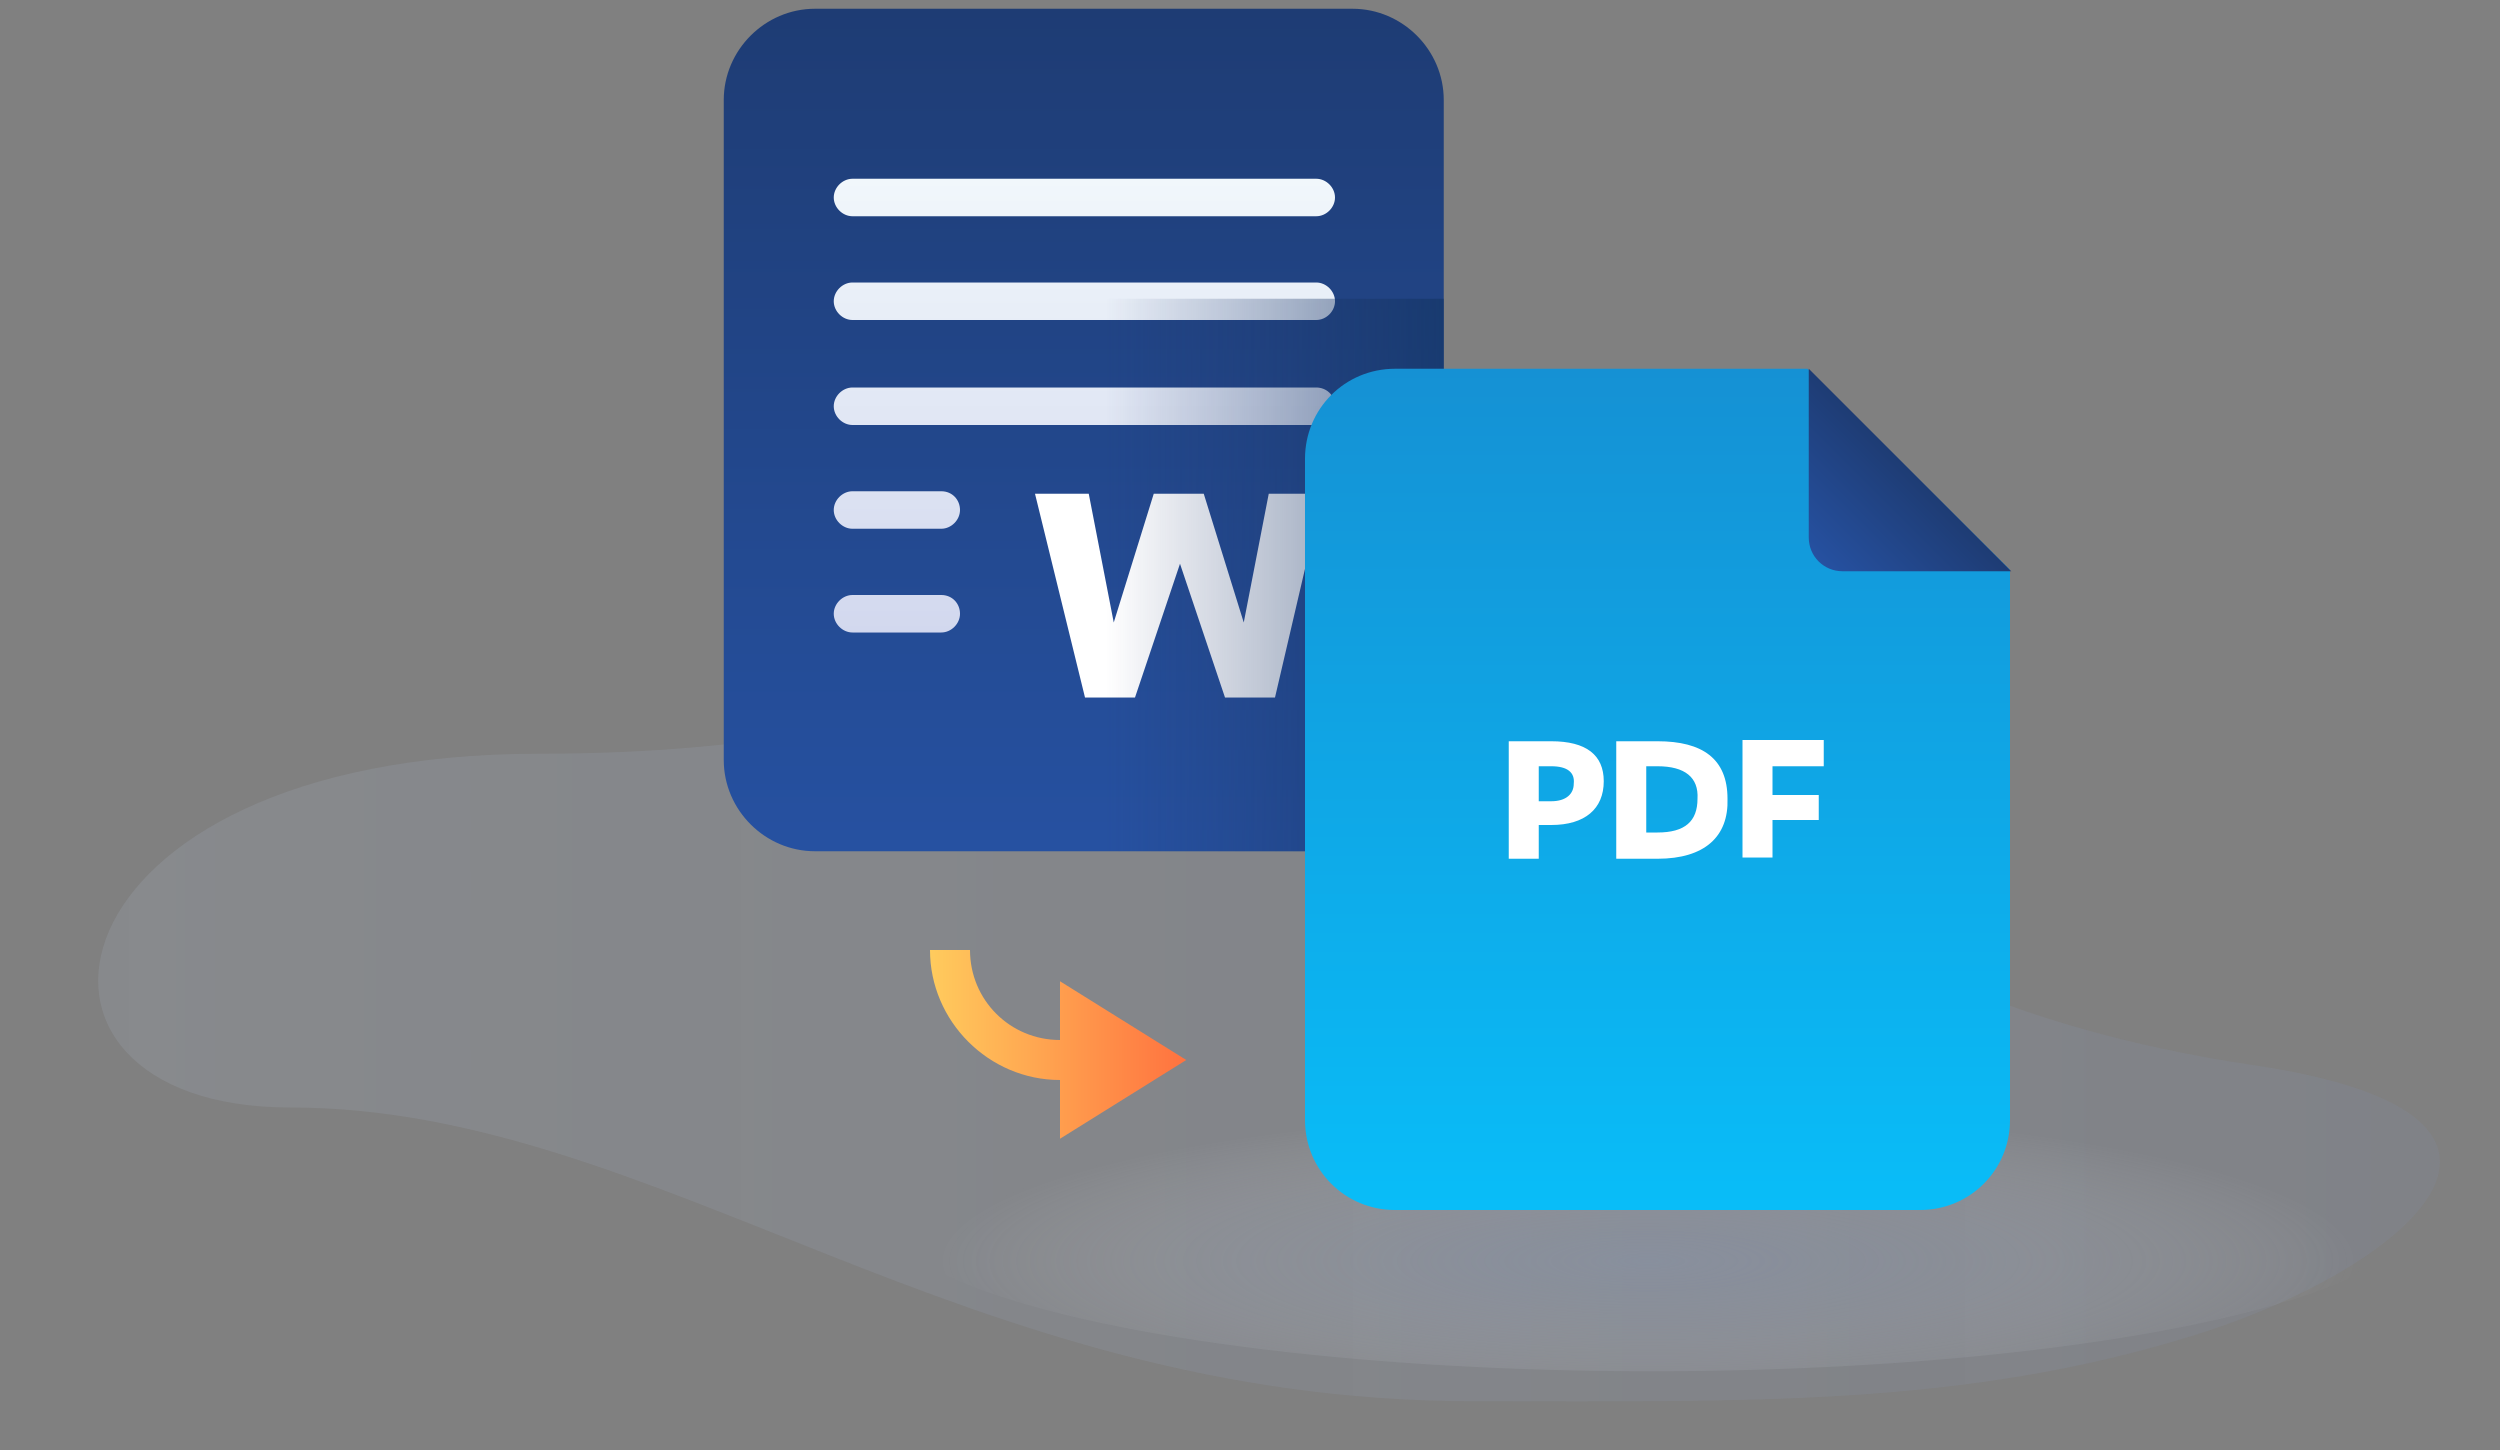
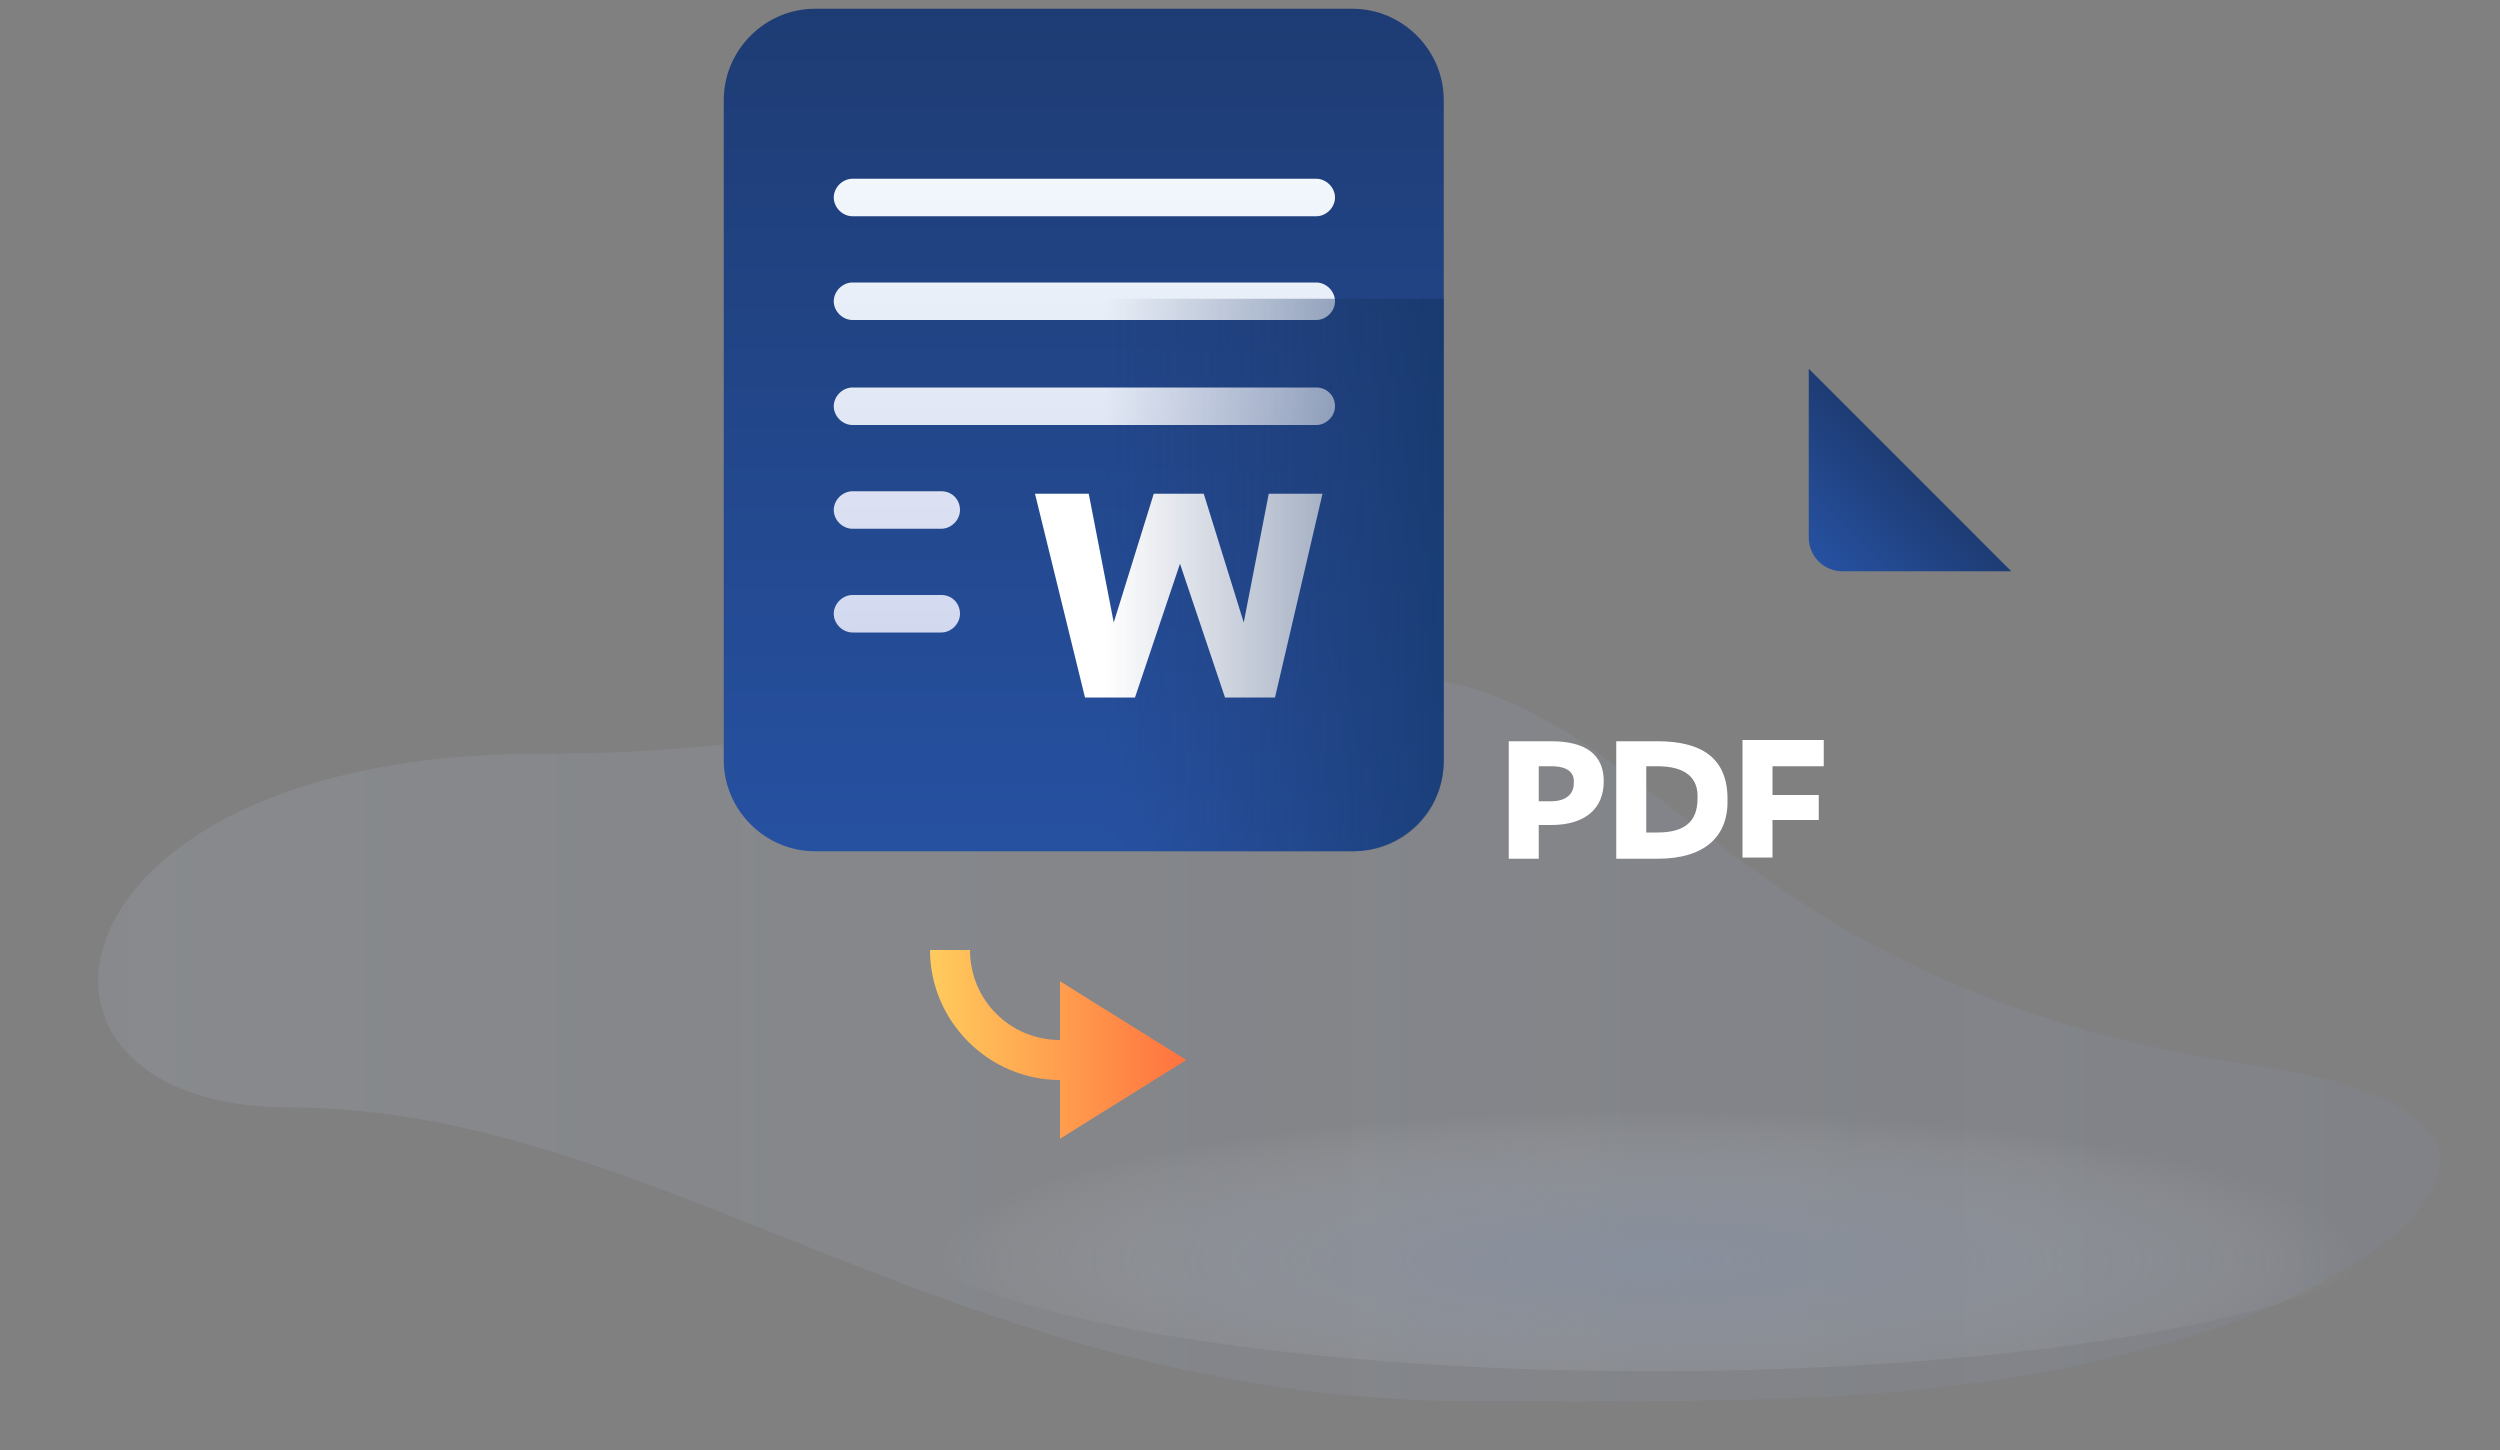
<svg xmlns="http://www.w3.org/2000/svg" version="1.1" id="Layer_1" x="0" y="0" viewBox="0 0 200 116" xml:space="preserve">
  <rect x="0" y="0" width="200" height="116" fill="#808080" stroke="none" />
  <style>.st5{fill:#fff}</style>
  <path fill="none" d="M0 0h200v116H0z" />
  <linearGradient id="SVGID_1_" gradientUnits="userSpaceOnUse" x1="7.854" y1="-1796.377" x2="195.188" y2="-1796.377" gradientTransform="matrix(1 0 0 -1 0 -1714)">
    <stop offset="0" stop-color="#bfd0e9" stop-opacity=".4" />
    <stop offset="1" stop-color="#859cd6" stop-opacity=".3" />
  </linearGradient>
  <path d="M115.5 54.5c-31.2-6.4-35.6 5.8-72.4 5.8C3 60.3-1.8 88.6 23.2 88.6c29.4 0 53.6 23.5 94.7 23.5 21.7 0 39.1.5 57.7-5.3 16.1-5 32.3-17.5 4.6-21.6-40.3-6-46.8-27-64.7-30.7z" opacity=".3" fill="url(#SVGID_1_)" />
  <radialGradient id="SVGID_2_" cx="-864.569" cy="-10235.992" r="50.386" gradientTransform="matrix(1.136 0 0 -.241 1113.99 -2365.98)" gradientUnits="userSpaceOnUse">
    <stop offset="0" stop-color="#919fb9" stop-opacity=".6" />
    <stop offset=".191" stop-color="#95a3bc" stop-opacity=".485" />
    <stop offset=".392" stop-color="#a2aec4" stop-opacity=".365" />
    <stop offset=".597" stop-color="#b7c0d1" stop-opacity=".242" />
    <stop offset=".803" stop-color="#d4dae4" stop-opacity=".118" />
    <stop offset="1" stop-color="#f7f9fb" stop-opacity="0" />
  </radialGradient>
  <ellipse cx="132.1" cy="96.8" rx="61.7" ry="12.9" opacity=".7" fill="url(#SVGID_2_)" />
  <linearGradient id="SVGID_3_" gradientUnits="userSpaceOnUse" x1="74.425" y1="-1797.55" x2="94.9" y2="-1797.55" gradientTransform="matrix(1 0 0 -1 0 -1714)">
    <stop offset="0" stop-color="#ffcb5d" />
    <stop offset="1" stop-color="#ff723f" />
  </linearGradient>
  <path d="M94.9 84.8l-10.1 6.3v-4.7c-5.7 0-10.4-4.7-10.4-10.4h3.2c0 4 3.2 7.2 7.2 7.2v-4.7l10.1 6.3z" fill="url(#SVGID_3_)" />
  <linearGradient id="SVGID_4_" gradientUnits="userSpaceOnUse" x1="86.7" y1="-817.983" x2="86.7" y2="-750.697" gradientTransform="matrix(1 0 0 -1 0 -750)">
    <stop offset="0" stop-color="#2651a1" />
    <stop offset="1" stop-color="#1e3c74" />
  </linearGradient>
  <path d="M108.2 68.1h-43c-4 0-7.3-3.3-7.3-7.3V8c0-4 3.3-7.3 7.3-7.3h43c4 0 7.3 3.3 7.3 7.3v52.8c0 4.1-3.3 7.3-7.3 7.3z" fill="url(#SVGID_4_)" />
  <path class="st5" d="M102 55.8h-4l-3.6-10.7-3.6 10.7h-4l-4-16.3h4.3l2 10.3 3.2-10.3h4l3.2 10.3 2-10.3h4.3L102 55.8z" />
  <linearGradient id="SVGID_5_" gradientUnits="userSpaceOnUse" x1="86.75" y1="-1764.655" x2="86.75" y2="-1728.305" gradientTransform="matrix(1 0 0 -1 0 -1714)">
    <stop offset="0" stop-color="#d2d8ee" />
    <stop offset="1" stop-color="#f1f7fb" />
  </linearGradient>
  <path d="M105.3 22.6H68.2c-.8 0-1.5.7-1.5 1.5s.7 1.5 1.5 1.5h37.1c.8 0 1.5-.7 1.5-1.5s-.7-1.5-1.5-1.5zm0-8.3H68.2c-.8 0-1.5.7-1.5 1.5s.7 1.5 1.5 1.5h37.1c.8 0 1.5-.7 1.5-1.5s-.7-1.5-1.5-1.5zm0 16.7H68.2c-.8 0-1.5.7-1.5 1.5s.7 1.5 1.5 1.5h37.1c.8 0 1.5-.7 1.5-1.5 0-.9-.7-1.5-1.5-1.5zm-30 8.3h-7.1c-.8 0-1.5.7-1.5 1.5s.7 1.5 1.5 1.5h7.1c.8 0 1.5-.7 1.5-1.5s-.6-1.5-1.5-1.5zm0 8.3h-7.1c-.8 0-1.5.7-1.5 1.5s.7 1.5 1.5 1.5h7.1c.8 0 1.5-.7 1.5-1.5s-.6-1.5-1.5-1.5z" fill="url(#SVGID_5_)" />
  <linearGradient id="SVGID_6_" gradientUnits="userSpaceOnUse" x1="-1669.221" y1="164.952" x2="-1642.167" y2="164.952" gradientTransform="matrix(-1 0 0 1 -1553.677 -118.951)">
    <stop offset="0" stop-color="#133462" stop-opacity=".6" />
    <stop offset="1" stop-color="#24396e" stop-opacity="0" />
  </linearGradient>
  <path d="M108.3 68.1H88.4V23.9h27.1v37c0 4-3.2 7.2-7.2 7.2z" fill="url(#SVGID_6_)" />
  <linearGradient id="SVGID_7_" gradientUnits="userSpaceOnUse" x1="132.6" y1="-1810.8" x2="132.6" y2="-1743.5" gradientTransform="matrix(1 0 0 -1 0 -1714)">
    <stop offset="0" stop-color="#09bdf8" />
    <stop offset="1" stop-color="#1591d4" />
  </linearGradient>
-   <path d="M144.6 29.5h-33c-4 0-7.2 3.2-7.2 7.2v52.9c0 4 3.2 7.2 7.2 7.2h42c4 0 7.2-3.2 7.2-7.2v-44l-16.2-16.1z" fill="url(#SVGID_7_)" />
  <linearGradient id="SVGID_8_" gradientUnits="userSpaceOnUse" x1="145.488" y1="-1758.912" x2="152.787" y2="-1751.613" gradientTransform="matrix(1 0 0 -1 0 -1714)">
    <stop offset="0" stop-color="#2651a1" />
    <stop offset="1" stop-color="#1e3c74" />
  </linearGradient>
  <path d="M147.4 45.7h13.5l-16.2-16.2V43c0 1.5 1.2 2.7 2.7 2.7z" fill="url(#SVGID_8_)" />
  <path class="st5" d="M124.1 66h-1v2.7h-2.4v-9.4h3.4c2.8 0 4.2 1.1 4.2 3.2 0 2.2-1.5 3.5-4.2 3.5zm0-4.7h-1v2.8h1c1.2 0 1.8-.6 1.8-1.4.1-.9-.5-1.4-1.8-1.4zm8.5 7.4h-3.3v-9.4h3.3c3.6 0 5.6 1.4 5.6 4.6.1 3-1.8 4.8-5.6 4.8zm0-7.4h-.9v5.3h.9c2.2 0 3.2-.9 3.2-2.7.1-1.7-1-2.6-3.2-2.6zm13.3 0h-4.1v2.3h3.7v2h-3.7v3h-2.4v-9.4h6.5v2.1z" />
</svg>